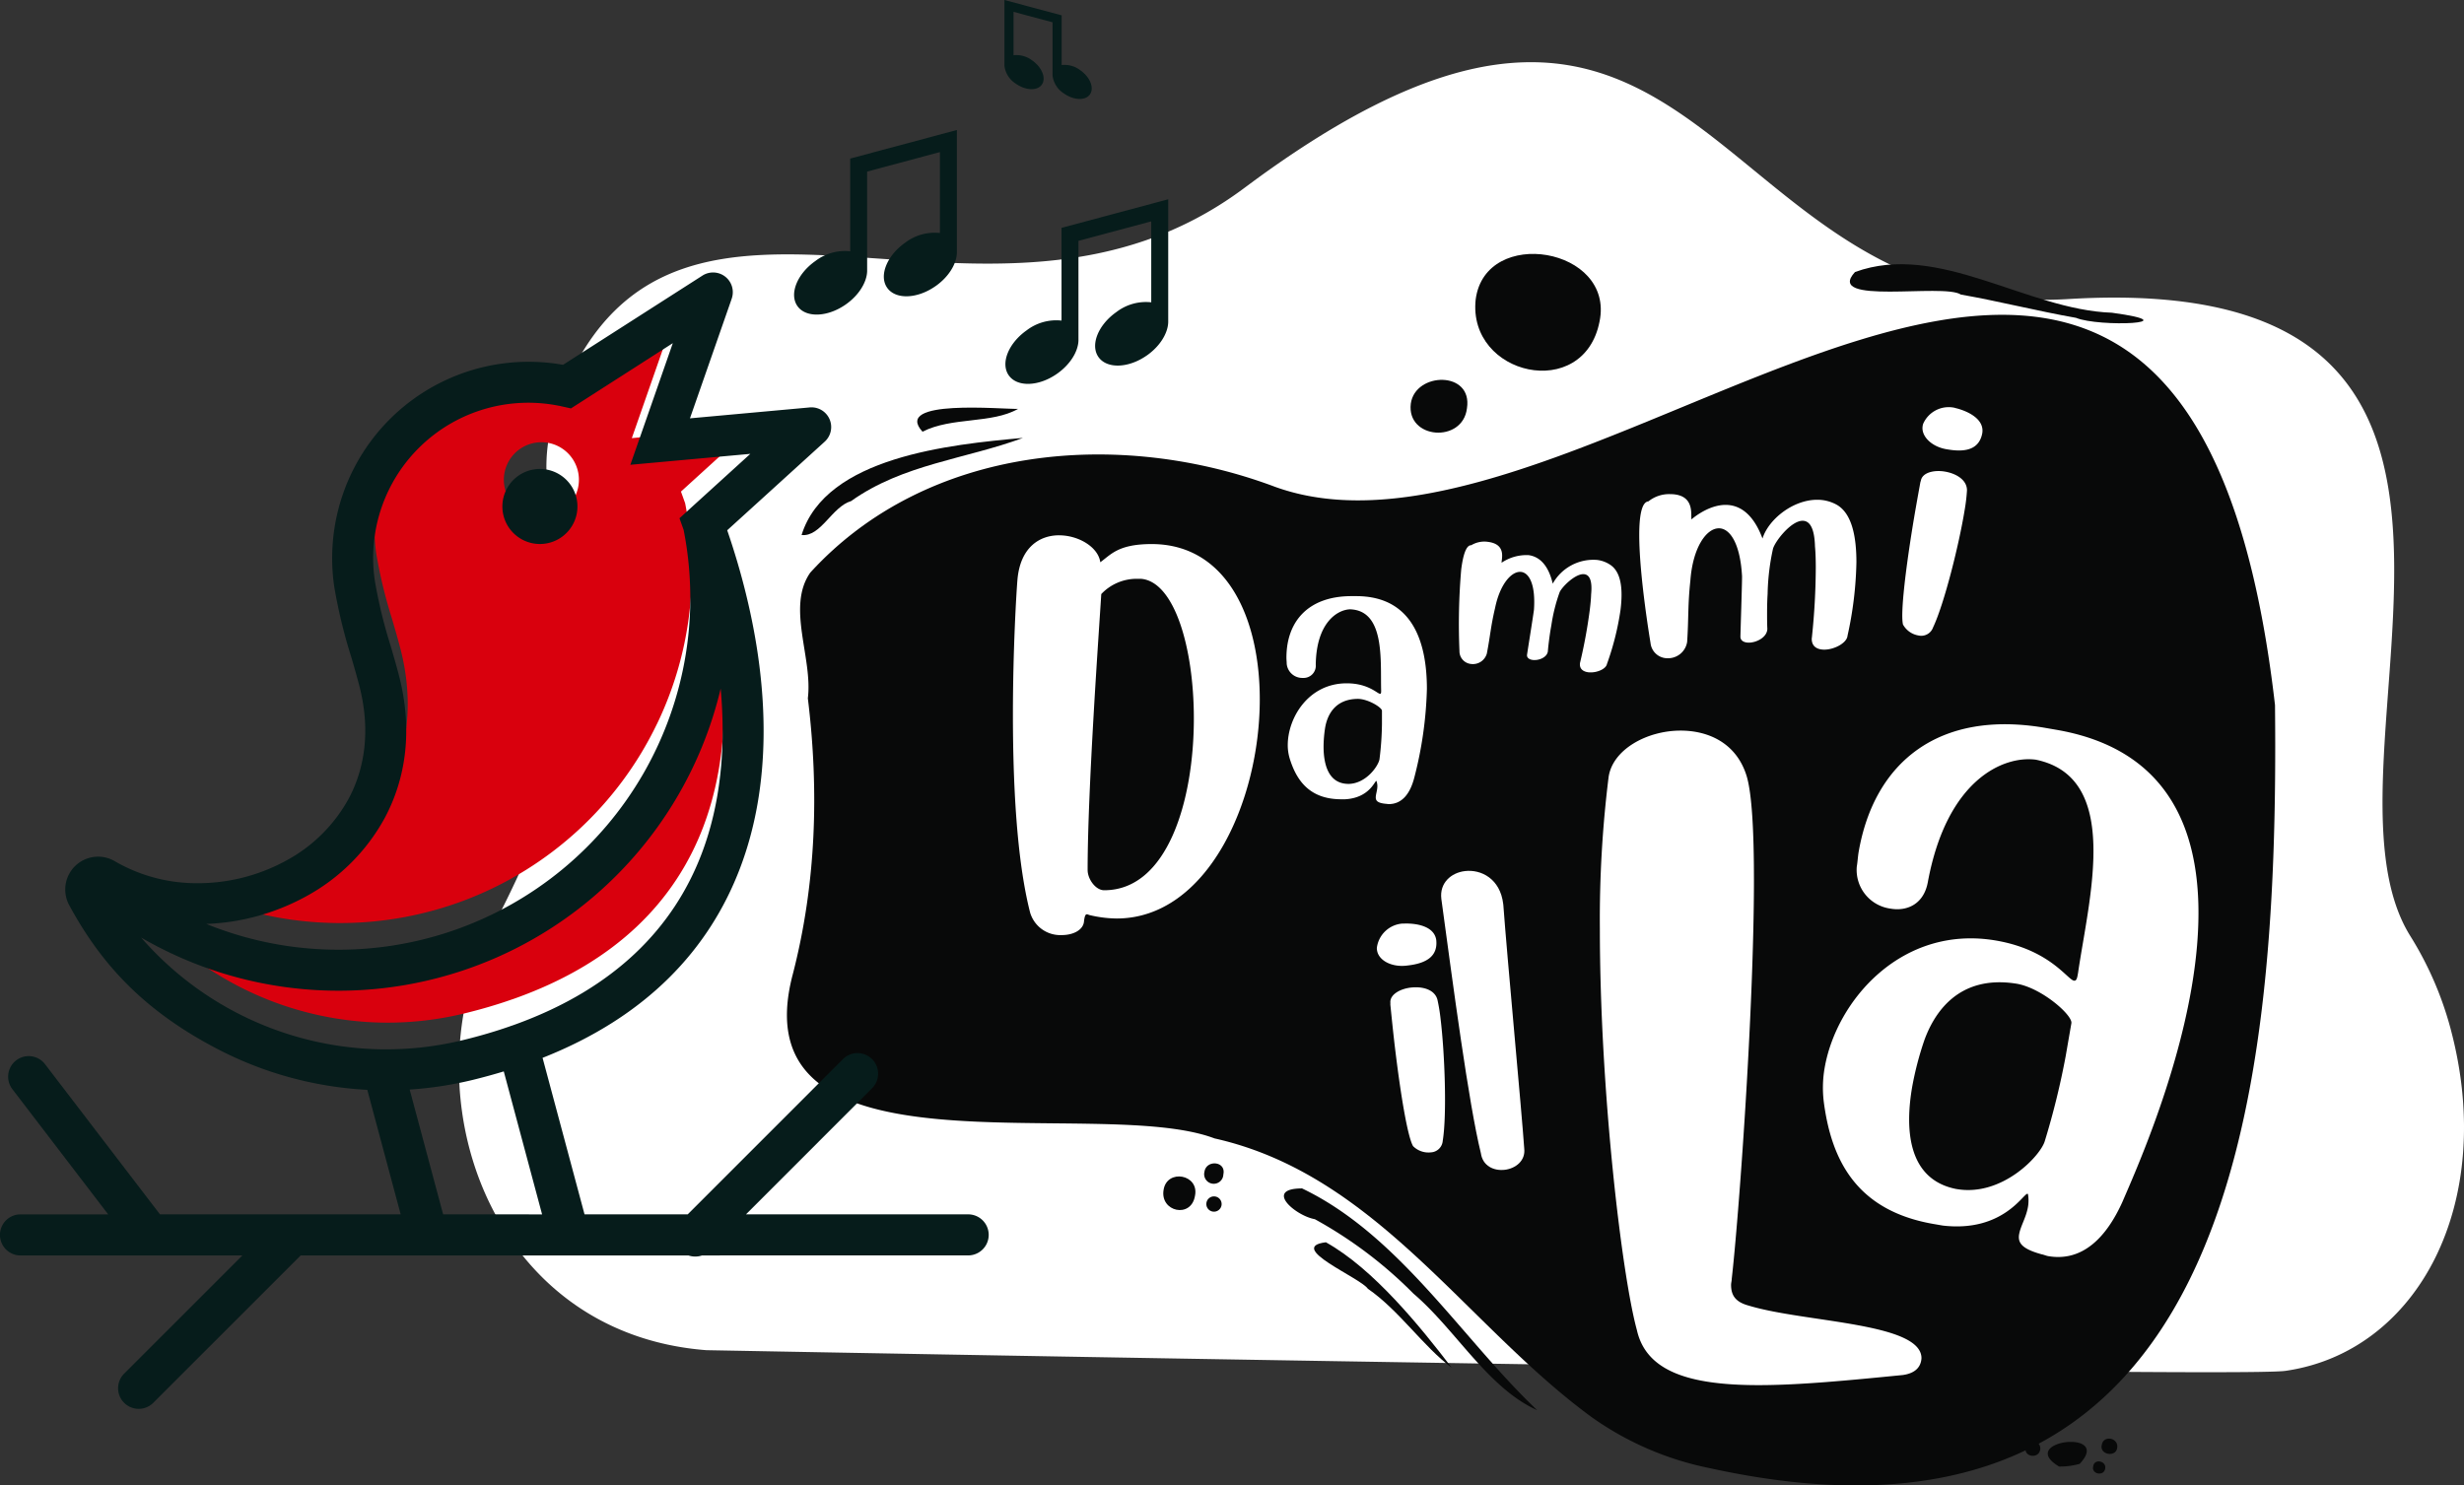
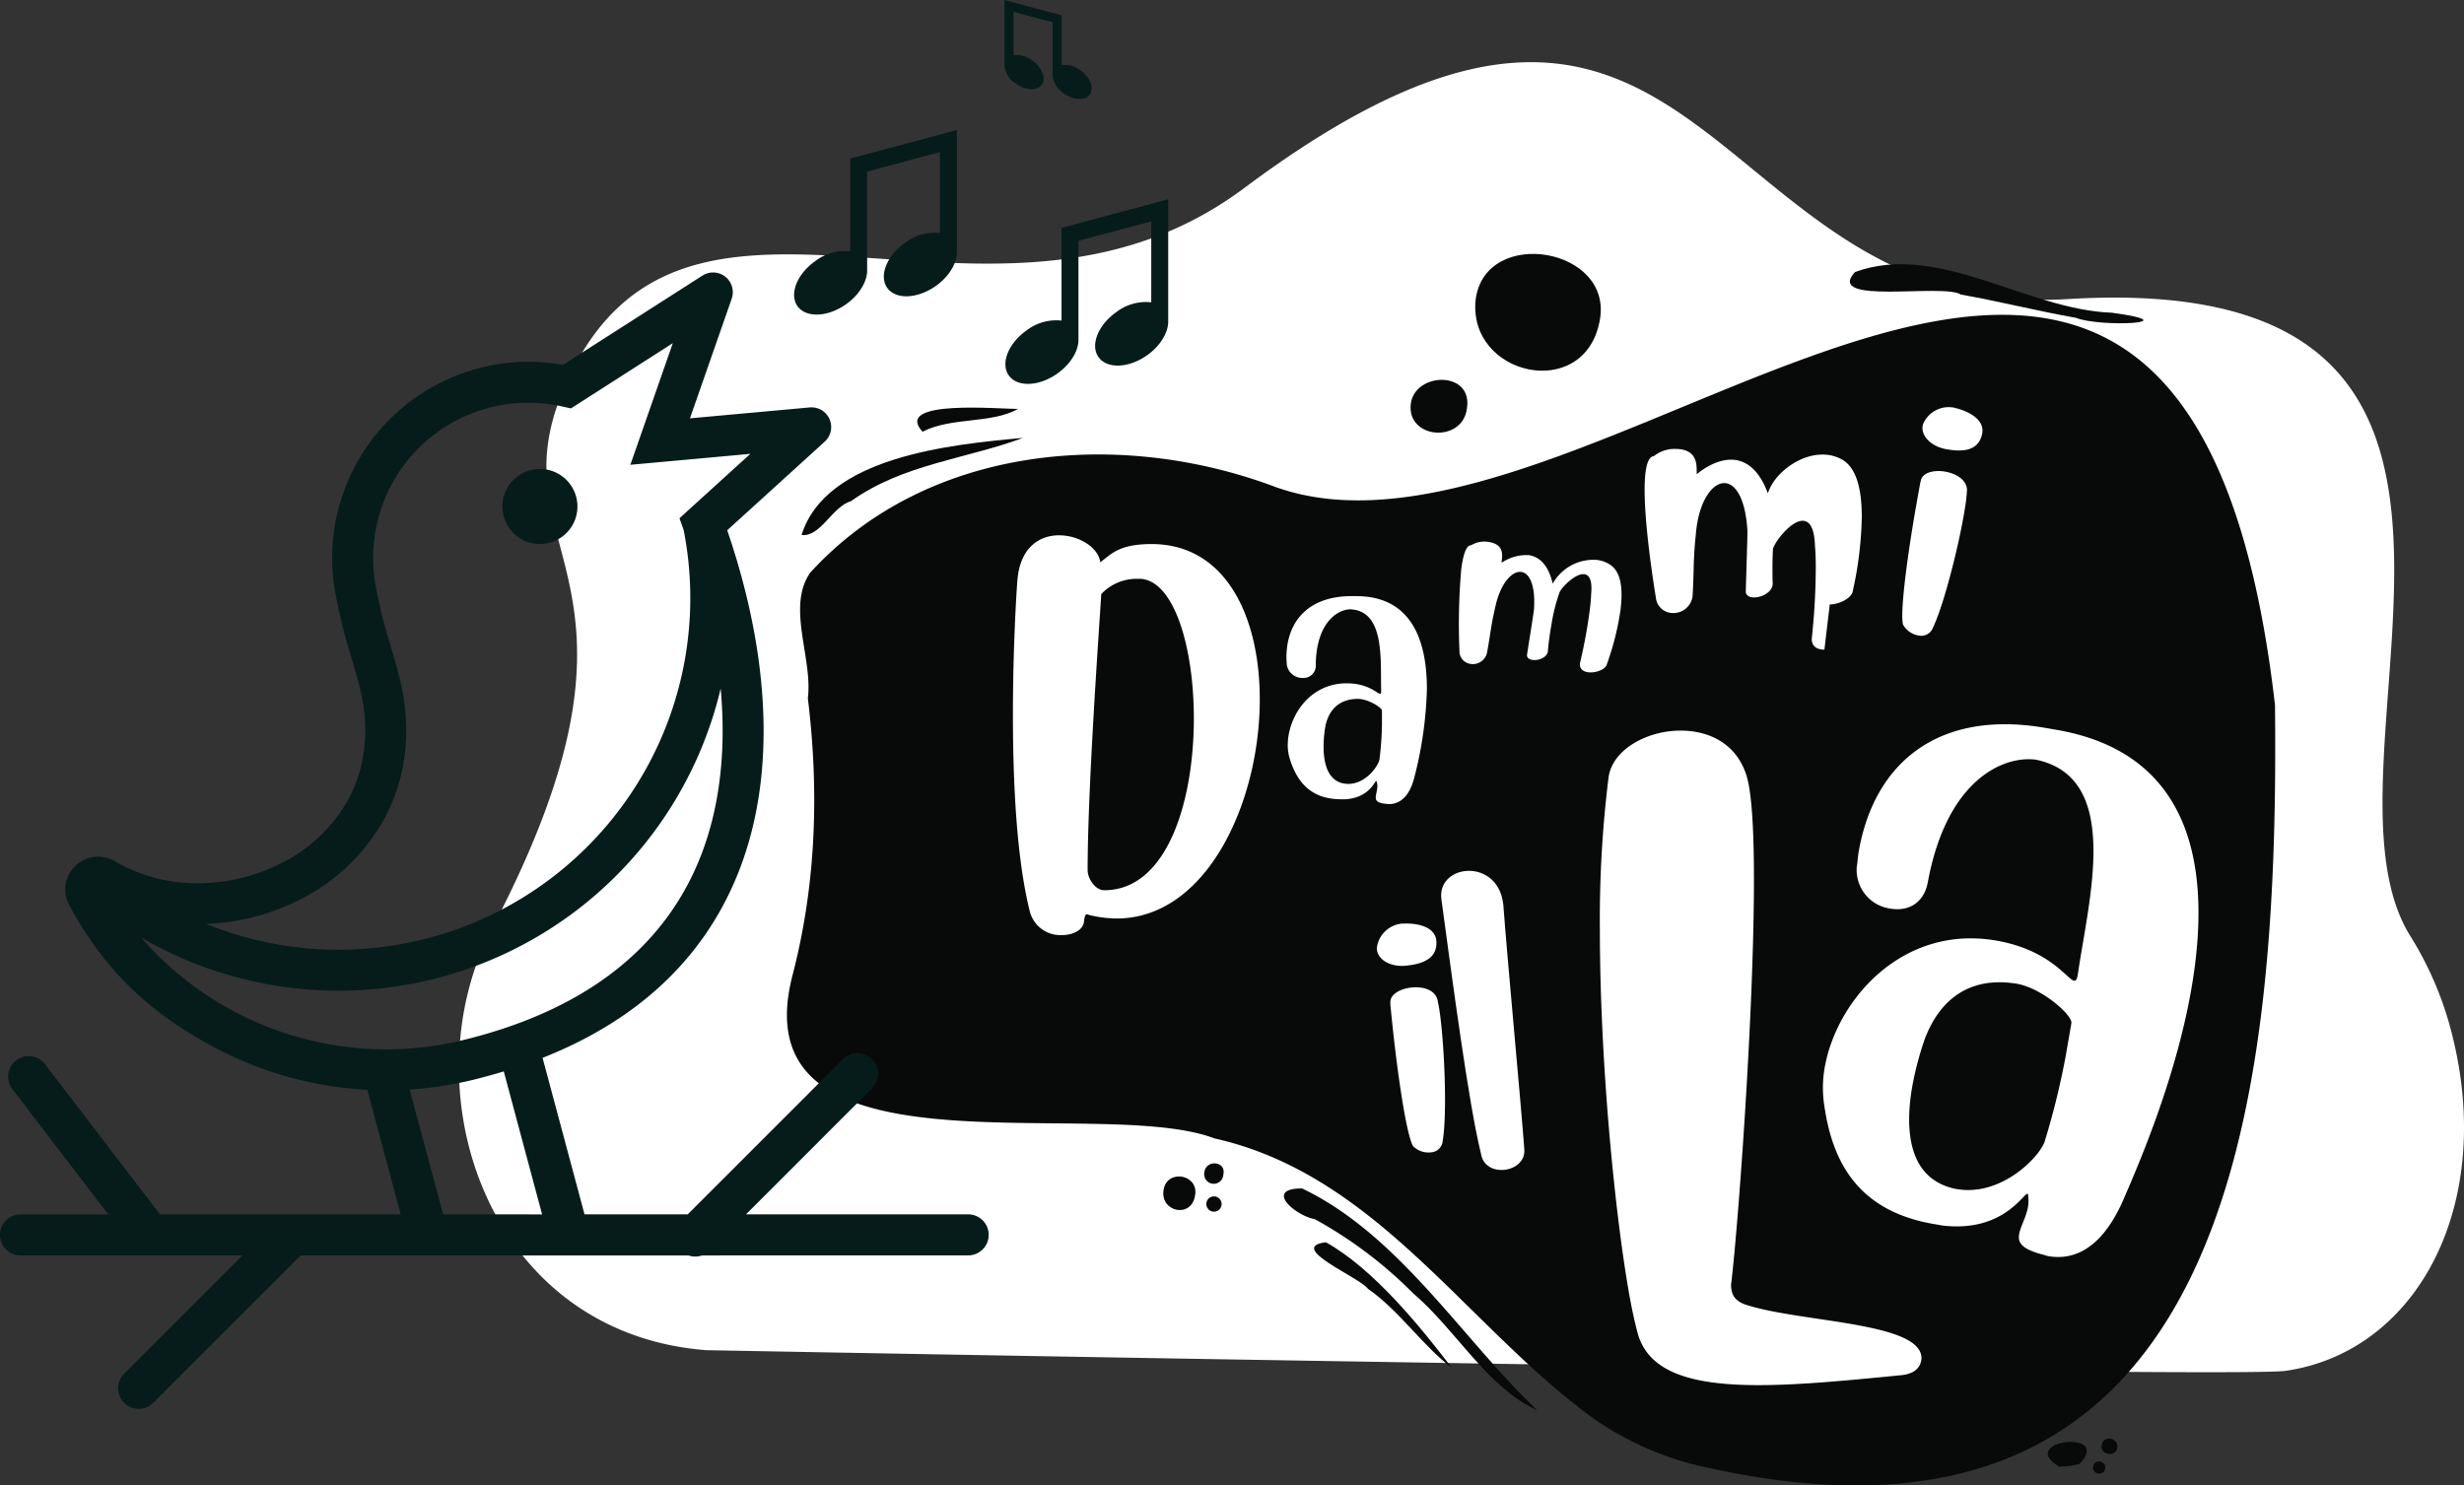
<svg xmlns="http://www.w3.org/2000/svg" id="Raggruppa_150" data-name="Raggruppa 150" width="420.69" height="253.665" viewBox="0 0 420.69 253.665">
  <rect x="0" y="0" width="420.69" height="253.665" fill="#333333" stroke="none" />
  <defs>
    <clipPath id="clip-path">
      <rect id="Rettangolo_56" data-name="Rettangolo 56" width="420.69" height="253.665" fill="none" />
    </clipPath>
  </defs>
  <g id="Raggruppa_75" data-name="Raggruppa 75" clip-path="url(#clip-path)">
    <path id="Tracciato_284" data-name="Tracciato 284" d="M171.307,106.273a53.781,53.781,0,1,1-53.781-53.781,53.782,53.782,0,0,1,53.781,53.781" transform="translate(41.33 34.034)" fill="#080909" />
    <path id="Tracciato_285" data-name="Tracciato 285" d="M359.361,229.924c-9.257,1.325-269.595-3.534-269.595-3.534-37.508-2.906-50.984-44.453-36.579-72,31.358-59.977.343-63.716,12.081-91.764C85.1,15.215,137.89,60.324,181.4,28.092c.818-.6,1.619-1.2,2.417-1.785,76.825-55.9,76.631,24.333,138.482,20.585,89-5.393,39.627,78.668,58.4,108.766a58.214,58.214,0,0,1,6.865,15.783c7.98,29.778-5.545,55.238-28.2,58.484" transform="translate(30.821 4.178)" fill="#fff" />
    <path id="Tracciato_286" data-name="Tracciato 286" d="M335.574,99.256c.7,68.161-7.332,149.994-96.681,130.275a52.652,52.652,0,0,1-19.963-8.656c-21.536-15.742-36.808-41.438-64.415-47.616-19.978-7.6-81.594,8.191-72-28.062,3.987-15.445,4.5-31.34,2.563-47.1.862-6.9-3.679-15.607.414-21.458,19.962-21.866,52.8-24.63,79.359-14.649,55.194,19.94,154.963-99.512,170.721,37.265" transform="translate(52.848 21.147)" fill="#080909" />
    <path id="Tracciato_287" data-name="Tracciato 287" d="M230.219,36.529c-6.589-1.157-13.073-2.815-19.66-3.976-2.965-1.968-23.377,1.912-18.078-3.846,14.268-5.2,29.257,6.442,43.876,6.949,13.507,1.851-2.234,2.5-6.138.872" transform="translate(124.231 17.748)" fill="#080909" />
    <path id="Tracciato_288" data-name="Tracciato 288" d="M136.087,123.12c16.653,7.976,27.409,25.82,40.143,37.871-8.459-3.809-13.93-13.782-21.132-19.912a73.4,73.4,0,0,0-16.84-12.709c-3.292-.575-8.764-5.247-2.171-5.25" transform="translate(86.223 79.826)" fill="#080909" />
    <path id="Tracciato_289" data-name="Tracciato 289" d="M120.818,45.368c-9.722,3.61-20.478,4.467-29.329,10.782-3.3.981-5.169,6.15-8.463,5.8,4.141-13.365,25.395-15.462,37.792-16.583" transform="translate(53.831 29.415)" fill="#080909" />
    <path id="Tracciato_290" data-name="Tracciato 290" d="M138.125,128.7c8.141,4.536,16.1,14.387,21.485,21.419-4.8-3.554-8.982-9.8-14.314-13.48-1.284-1.891-14.032-7.095-7.17-7.938" transform="translate(88.248 83.441)" fill="#080909" />
    <path id="Tracciato_291" data-name="Tracciato 291" d="M95.907,46.341c-5.189-5.66,13.67-3.795,16.324-3.9-4.521,2.58-11.326,1.35-16.324,3.9" transform="translate(61.599 27.379)" fill="#080909" />
    <path id="Tracciato_292" data-name="Tracciato 292" d="M174.026,37.846c-2.68,13.775-22.573,9.264-21.148-3.776,1.662-12.572,23.758-8.842,21.148,3.776" transform="translate(99.073 17.055)" fill="#080909" />
    <path id="Tracciato_293" data-name="Tracciato 293" d="M125.9,125.209c-.668,3.907-5.982,2.7-5.36-1.024.557-3.669,6.152-2.687,5.36,1.024" transform="translate(78.122 79.022)" fill="#080909" />
    <path id="Tracciato_294" data-name="Tracciato 294" d="M214.033,153.584c-7.381-4.409,9.2-6.5,3.527-.458a12.168,12.168,0,0,1-3.527.458" transform="translate(137.52 96.85)" fill="#080909" />
    <path id="Tracciato_295" data-name="Tracciato 295" d="M128,122.4a1.639,1.639,0,1,1-3.231-.42c.3-2.138,3.737-1.849,3.231.42" transform="translate(80.869 78.145)" fill="#080909" />
    <path id="Tracciato_296" data-name="Tracciato 296" d="M155.731,44.224c-.725,6-10.329,5.278-9.587-.8.743-5.451,10.62-5.665,9.587.8" transform="translate(94.728 25.513)" fill="#080909" />
    <path id="Tracciato_297" data-name="Tracciato 297" d="M220.335,150.708c-.292,1.581-3.053,1.053-2.619-.59.277-1.784,3-1.2,2.619.59" transform="translate(141.129 96.63)" fill="#080909" />
    <path id="Tracciato_298" data-name="Tracciato 298" d="M126.065,126.545a1.305,1.305,0,0,1,.363-2.585,1.305,1.305,0,1,1-.363,2.585" transform="translate(81.022 80.359)" fill="#080909" />
-     <path id="Tracciato_299" data-name="Tracciato 299" d="M212.311,150.748c-.26,1.662-2.9,1.258-2.468-.4a1.25,1.25,0,1,1,2.468.4" transform="translate(136.024 96.796)" fill="#080909" />
    <path id="Tracciato_300" data-name="Tracciato 300" d="M218.874,152.633c-.216,1.376-2.421.949-2.046-.414.191-1.353,2.3-.9,2.046.414" transform="translate(140.555 98.162)" fill="#080909" />
    <path id="Tracciato_301" data-name="Tracciato 301" d="M78.161,85.8c-.16-5.565-.669-11.364.053-16.85q.341,8.4.682,16.792a.827.827,0,0,0-.735.058" transform="translate(50.467 44.708)" fill="#a8a8a8" />
    <path id="Tracciato_302" data-name="Tracciato 302" d="M78.864,80.014c-.48-.145-1.129.224-.813-.6.349.087,1.068.049.813.6" transform="translate(50.551 51.491)" fill="#a8a8a8" />
    <path id="Tracciato_303" data-name="Tracciato 303" d="M78.773,79.767c-.384-.1-.9,0-.725-.539.537-.307.857-.04.725.539" transform="translate(50.581 51.285)" fill="#fff" />
    <path id="Tracciato_304" data-name="Tracciato 304" d="M78.049,81.941c.254.138.257.29.025.453a.4.4,0,0,1-.025-.453" transform="translate(50.565 53.127)" fill="#a8a8a8" />
-     <path id="Tracciato_305" data-name="Tracciato 305" d="M78.64,81.352c-.28-.119-.338-.264-.056-.452a.35.35,0,0,1,.056.452" transform="translate(50.831 52.452)" fill="#a8a8a8" />
    <path id="Tracciato_306" data-name="Tracciato 306" d="M78.054,80.176c.277.119.335.265.054.452a.344.344,0,0,1-.054-.452" transform="translate(50.568 51.983)" fill="#a8a8a8" />
    <path id="Tracciato_307" data-name="Tracciato 307" d="M78.071,81.058c.239.14.252.292.021.453a.412.412,0,0,1-.021-.453" transform="translate(50.58 52.555)" fill="#a8a8a8" />
    <path id="Tracciato_308" data-name="Tracciato 308" d="M112.791,55.458c3.384,0,6.71,2.052,7.043,4.6,1.83-1.33,3.049-3.049,8.54-3.106h.223c12.755,0,18.467,12.534,18.467,26.509,0,17.58-9.04,37.433-24.457,37.433a20.791,20.791,0,0,1-4.713-.61.787.787,0,0,0-.333-.11c-.279,0-.389.331-.5,1.108-.056,1.553-1.83,2.441-3.771,2.441a5.37,5.37,0,0,1-5.435-3.828c-2.329-9.094-2.939-22.292-2.939-33.772,0-11.425.61-21.129.776-23.127.5-5.545,3.827-7.541,7.1-7.541m4.881,57.175c0,1.5,1.332,3.438,2.829,3.438,10.759,0,15.305-15.195,15.305-29.336,0-12.091-3.326-23.4-9.04-23.847H126.1a8.3,8.3,0,0,0-6.1,2.606c-.333,5.547-2.329,33.053-2.329,47.138" transform="translate(68.024 35.957)" fill="#fff" />
    <path id="Tracciato_309" data-name="Tracciato 309" d="M148.5,96.126c0-.552.275-1.2.275-1.93a2.646,2.646,0,0,0-.137-.827c0-.044-.048-.044-.048-.044-.275,0-1.193,2.895-5.329,3.124h-.643c-5.421,0-7.627-3.216-8.776-6.846a7.915,7.915,0,0,1-.368-2.39c0-4.686,3.537-10.566,10.063-10.566,3.72,0,5.237,1.79,5.7,1.79.137,0,.183-.137.183-.412v-.185c-.137-5.1.689-13.645-5.329-13.83-2.206.092-5.743,2.344-5.835,9.465a2.083,2.083,0,0,1-2.206,2.252,2.666,2.666,0,0,1-2.756-2.435c0-.321-.046-.689-.046-1.012,0-6.247,3.767-10.521,11.118-10.521h.781c9.7,0,12.084,7.95,12.084,15.852a66.764,66.764,0,0,1-2.159,15.162c-.643,2.481-1.93,4.5-4.365,4.5-.138,0-.321-.046-.46-.046-1.424-.138-1.746-.506-1.746-1.1m-4.732-2.3c3.17,0,5.283-3.262,5.375-4.273a52.743,52.743,0,0,0,.414-5.928v-2.3c0-.552-2.388-2.023-4.136-2.023-4.134.046-5.237,3.079-5.558,4.871a21.9,21.9,0,0,0-.275,3.262c0,2.8.689,6.293,4.134,6.386Z" transform="translate(86.39 40.042)" fill="#fff" />
    <path id="Tracciato_310" data-name="Tracciato 310" d="M173.222,78.43c-.89-.112-1.561-.58-1.436-1.573.013-.1.064-.236.077-.338a87.5,87.5,0,0,0,1.584-8.67c.134-1.062.218-1.99.239-2.718.239-2.44-.308-3.343-1.164-3.452-1.472-.186-3.821,2.161-4.215,3.084a29.172,29.172,0,0,0-1.414,5.665c-.211,1.121-.328,2.046-.419,2.764-.138,1.1-.176,1.683-.176,1.683-.17,1.057-1.591,1.573-2.585,1.447-.582-.074-1.032-.374-.966-.888.051-.41,1.037-6.547,1.162-7.54l.018-.137c.3-4.276-.8-6.293-2.174-6.467-1.609-.2-3.633,2.044-4.47,6.183-.748,3.175-.785,4.561-1.4,7.754A2.479,2.479,0,0,1,153.123,77a2.182,2.182,0,0,1-1.915-2.191,108.285,108.285,0,0,1,.3-13.945c.308-2.43.842-4.172,1.706-4.132a4.384,4.384,0,0,1,2.2-.625,4.225,4.225,0,0,1,.656.048c3.183.4,2.311,2.9,2.331,3.564a7.63,7.63,0,0,1,4.582-1.3c1.643.208,3.336,1.4,4.149,4.873a7.943,7.943,0,0,1,7.573-4.05,5.1,5.1,0,0,1,2.324.885c1.886,1.317,2.087,4.4,1.671,7.69a47.086,47.086,0,0,1-2.313,9.2c-.185.916-1.9,1.568-3.17,1.408" transform="translate(97.973 36.378)" fill="#fff" />
-     <path id="Tracciato_311" data-name="Tracciato 311" d="M201.4,77.749c-1.2,0-2.159-.506-2.159-1.838,0-.138.046-.321.046-.46a116.51,116.51,0,0,0,.643-11.715c0-1.424-.046-2.665-.137-3.63-.092-3.262-.966-4.365-2.115-4.365-1.975,0-4.686,3.491-5.054,4.777a39.1,39.1,0,0,0-.918,7.719c-.092,1.516-.092,2.756-.092,3.722,0,1.47.046,2.252.046,2.252-.046,1.424-1.838,2.342-3.17,2.342-.781,0-1.426-.321-1.426-1.01,0-.551.277-8.822.277-10.154v-.183c-.321-5.7-2.113-8.179-3.951-8.179-2.159,0-4.457,3.308-4.871,8.913-.46,4.32-.275,6.158-.551,10.477a3.3,3.3,0,0,1-3.354,2.8,2.9,2.9,0,0,1-2.895-2.573c0-.046-1.93-11.349-1.93-18.47,0-3.262.414-5.651,1.563-5.743a5.652,5.652,0,0,1,3.676-1.241c4.273,0,3.537,3.447,3.674,4.319,0,0,2.758-2.481,5.837-2.481,2.2,0,4.64,1.287,6.293,5.743,1.012-3.262,5.192-6.617,9.326-6.617a6.8,6.8,0,0,1,3.218.781c2.71,1.424,3.491,5.468,3.491,9.879a62.712,62.712,0,0,1-1.516,12.544c-.092,1.24-2.252,2.388-3.951,2.388" transform="translate(110.087 33.191)" fill="#fff" />
+     <path id="Tracciato_311" data-name="Tracciato 311" d="M201.4,77.749c-1.2,0-2.159-.506-2.159-1.838,0-.138.046-.321.046-.46a116.51,116.51,0,0,0,.643-11.715c0-1.424-.046-2.665-.137-3.63-.092-3.262-.966-4.365-2.115-4.365-1.975,0-4.686,3.491-5.054,4.777c-.092,1.516-.092,2.756-.092,3.722,0,1.47.046,2.252.046,2.252-.046,1.424-1.838,2.342-3.17,2.342-.781,0-1.426-.321-1.426-1.01,0-.551.277-8.822.277-10.154v-.183c-.321-5.7-2.113-8.179-3.951-8.179-2.159,0-4.457,3.308-4.871,8.913-.46,4.32-.275,6.158-.551,10.477a3.3,3.3,0,0,1-3.354,2.8,2.9,2.9,0,0,1-2.895-2.573c0-.046-1.93-11.349-1.93-18.47,0-3.262.414-5.651,1.563-5.743a5.652,5.652,0,0,1,3.676-1.241c4.273,0,3.537,3.447,3.674,4.319,0,0,2.758-2.481,5.837-2.481,2.2,0,4.64,1.287,6.293,5.743,1.012-3.262,5.192-6.617,9.326-6.617a6.8,6.8,0,0,1,3.218.781c2.71,1.424,3.491,5.468,3.491,9.879a62.712,62.712,0,0,1-1.516,12.544c-.092,1.24-2.252,2.388-3.951,2.388" transform="translate(110.087 33.191)" fill="#fff" />
    <path id="Tracciato_312" data-name="Tracciato 312" d="M204.279,53.171c1.995.325,3.859,1.465,3.8,3.27a30.133,30.133,0,0,1-.4,3.333c-.949,5.85-3.481,16.006-5.392,20.024a2.135,2.135,0,0,1-2.5,1.363,3.7,3.7,0,0,1-2.629-1.871c-.447-1.84.4-9.058,1.68-16.948.391-2.4.841-4.891,1.276-7.287.021-.137.089-.265.1-.356.265-1.352,2.205-1.83,4.065-1.528m6.415-6.546-.008.045c-.5,2.525-2.53,3.267-5.751,2.745l-.407-.066c-2.534-.457-4.294-2.232-4.014-3.956a1.536,1.536,0,0,1,.12-.447,4.761,4.761,0,0,1,5.23-2.688c.181.03.31.1.49.127,2.141.58,4.714,1.929,4.34,4.241" transform="translate(127.749 27.356)" fill="#fff" />
    <path id="Tracciato_313" data-name="Tracciato 313" d="M152.761,98.551l0,.046c.218,2.565-1.526,3.841-4.765,4.23l-.412.049c-2.56.26-4.742-.958-4.95-2.69a1.492,1.492,0,0,1-.01-.462,4.762,4.762,0,0,1,4.281-4.034c.183-.021.326.008.508-.013,2.217-.036,5.064.547,5.344,2.873m-4.352,8.067c2.006-.241,4.113.338,4.554,2.09a30.633,30.633,0,0,1,.539,3.313c.707,5.885,1.085,16.344.364,20.735a2.139,2.139,0,0,1-2.027,2,3.7,3.7,0,0,1-3.045-1.07c-.938-1.645-2.125-8.814-3.079-16.752-.29-2.416-.546-4.932-.791-7.355-.016-.137.013-.279,0-.369-.119-1.375,1.612-2.37,3.483-2.595" transform="translate(92.466 62.033)" fill="#fff" />
    <path id="Tracciato_314" data-name="Tracciato 314" d="M153.318,90.26c2.782-.335,6.035,1.31,6.551,5.6l.026.229c.616,8.58,3.152,35.44,3.562,41.544.252,2.1-1.487,3.419-3.312,3.638s-3.775-.61-4.09-2.84c-2.075-8.4-4.756-28.767-6.75-43.428-.33-2.738,1.686-4.46,4.012-4.741" transform="translate(96.781 58.494)" fill="#fff" />
    <path id="Tracciato_315" data-name="Tracciato 315" d="M192.018,101.077c0,22.746-2.642,58.242-3.791,68.236,0,.345-.114.689-.114,1.034,0,1.953.918,2.987,3.1,3.562,9.534,2.871,29.408,2.871,29.408,8.959-.115,1.84-1.493,2.642-3.218,2.873-9.305.918-17.575,1.723-24.582,1.723-11.487,0-19.184-2.182-20.792-9.419-2.527-9.191-6.318-40.667-6.318-68.582a196.966,196.966,0,0,1,1.493-25.846c.689-4.709,6.547-7.927,12.292-7.927,4.825,0,9.534,2.182,11.257,7.7.92,2.987,1.264,9.534,1.264,17.69" transform="translate(107.441 49.074)" fill="#fff" />
    <path id="Tracciato_316" data-name="Tracciato 316" d="M222.322,162.087c.236-1.358,1.188-2.825,1.5-4.635a6.524,6.524,0,0,0,.013-2.1.113.113,0,0,0-.094-.134c-.679-.117-4.177,6.621-14.463,5.423l-1.586-.274c-13.355-2.314-17.417-11.178-18.7-20.609a19.734,19.734,0,0,1,.114-6.043c2-11.547,13.225-24.524,29.3-21.74,9.168,1.587,12.139,6.65,13.271,6.844.34.059.511-.26.628-.94l.079-.453c1.836-12.623,7.52-33.323-7.23-36.345-5.471-.714-15.147,3.323-18.414,20.829-.666,3.849-3.564,5.1-6.392,4.606a6.665,6.665,0,0,1-5.753-7.175c.137-.793.181-1.718.318-2.51,2.665-15.394,13.77-24.313,31.881-21.177l1.924.333c23.883,4.137,26.379,24.739,23.006,44.206-2.822,16.3-9.834,31.874-11.789,36.432-2.642,5.839-6.674,10.269-12.674,9.231-.34-.059-.773-.251-1.113-.31-3.448-.946-4.085-1.99-3.831-3.462m-10.678-7.678c7.81,1.353,14.41-5.782,15.068-8.234a131.842,131.842,0,0,0,3.546-14.425l.981-5.659c.236-1.358-5.023-6-9.323-6.745-10.207-1.652-14.219,5.349-15.775,9.626a54.872,54.872,0,0,0-2.072,7.919c-1.2,6.9-.987,15.8,7.464,17.5Z" transform="translate(122.423 48.648)" fill="#fff" />
-     <path id="Tracciato_317" data-name="Tracciato 317" d="M89.048,59.014a6.408,6.408,0,1,1-7.85-4.531,6.407,6.407,0,0,1,7.85,4.531m19.825,46.428a67.059,67.059,0,0,1-94.1,28.843,55.532,55.532,0,0,0,41.219,19.091,1.85,1.85,0,0,1,.27,0,55.387,55.387,0,0,0,13.578-1.605q4.211-1.031,7.942-2.339l.353-.119.506-.181c17.1-6.181,27.064-16.62,31.838-29.148,3.275-8.6,4.159-18.236,3.251-28.208a67.165,67.165,0,0,1-4.851,13.667m-6.3-3.04A59.981,59.981,0,0,0,107.4,64.67l-.712-1.981,1.724-1.571,10.37-9.425L103.7,53.067l-5.4.493,1.788-5.12,5.461-15.653L89.386,43.139l-1.228.786-1.4-.308-.363-.081v-.007l-.3-.061v.007A26.491,26.491,0,0,0,54.673,73.327,83.215,83.215,0,0,0,57.35,84.4c.5,1.714.994,3.41,1.427,5.067,2.438,9.376,1.19,17.67-2.416,24.411A33.489,33.489,0,0,1,42.8,127.329a38.371,38.371,0,0,1-16.9,4.63A60.038,60.038,0,0,0,102.575,102.4" transform="translate(9.575 21.258)" fill="#d9000d" fill-rule="evenodd" />
    <path id="Tracciato_318" data-name="Tracciato 318" d="M35.219,157.777a60.057,60.057,0,0,0,81.5-67.289L116.01,88.5l1.726-1.571,10.37-9.424-15.084,1.375-5.4.491,1.788-5.118,5.461-15.653L98.709,68.957l-1.228.786-1.4-.31-.363-.079v-.007l-.3-.061v.007A26.494,26.494,0,0,0,63.994,99.145a83.28,83.28,0,0,0,2.679,11.072c.5,1.714,1,3.41,1.426,5.067,2.44,9.376,1.192,17.67-2.416,24.409a33.469,33.469,0,0,1-13.564,13.454,38.372,38.372,0,0,1-16.9,4.63m57.335,49.6-6.542-24.414q-2.515.764-5.184,1.424a63.232,63.232,0,0,1-10.881,1.676l5.713,21.313Zm27.305,7.012a3.607,3.607,0,0,1-2.313,0H51.34l-25.17,25.167a3.519,3.519,0,0,1-4.975-4.98l20.192-20.187H3.5a3.506,3.506,0,0,1,0-7.012h14.97L2.131,186.019a3.511,3.511,0,1,1,5.581-4.261l19.6,25.616H68.41l-5.7-21.264a62.39,62.39,0,0,1-25.51-6.938c-13.022-6.76-20.141-14.937-25.381-24.592a5.612,5.612,0,0,1,7.729-7.543A27.794,27.794,0,0,0,33.5,150.823a31.413,31.413,0,0,0,15.275-3.814,26.453,26.453,0,0,0,10.742-10.6c2.82-5.267,3.776-11.839,1.813-19.372-.422-1.63-.893-3.244-1.368-4.874a88.958,88.958,0,0,1-2.9-12.005A33.539,33.539,0,0,1,96.129,62.3L119.622,47.26l.313-.2A3.366,3.366,0,0,1,124.928,51l-.119.351L117.8,71.438l20.059-1.828.377-.036a3.367,3.367,0,0,1,2.573,5.845l-.279.256L124.16,90.552c1.236,3.6,2.313,7.238,3.2,10.869,4,16.286,4.371,32.713-1.024,46.873-5.248,13.774-15.849,25.3-33.7,32.354L99.8,207.373h17.613l26.466-26.468a3.518,3.518,0,1,1,4.973,4.976l-21.488,21.491H165.3a3.506,3.506,0,1,1,0,7.012ZM98.371,84.832a6.408,6.408,0,1,0-4.533,7.848,6.407,6.407,0,0,0,4.533-7.848m61.377-35.98c2.229-1.569,3.56-3.768,3.625-5.644V43.2c0-.082,0-.165,0-.246V22.2L145.16,27.079V42.913a8.307,8.307,0,0,0-5.954,1.665c-3.125,2.2-4.493,5.649-3.056,7.691s5.148,1.912,8.276-.293c2.227-1.571,3.56-3.771,3.625-5.644v-.015q0-.121,0-.242V29.3l12.425-3.33V39.791a8.288,8.288,0,0,0-5.949,1.665c-3.125,2.206-4.493,5.649-3.054,7.691s5.146,1.912,8.275-.3M195.83,60.685c2.229-1.571,3.56-3.771,3.625-5.646h0v-.013c0-.081,0-.163,0-.244V34.03l-18.216,4.881V54.745a8.329,8.329,0,0,0-5.951,1.663c-3.129,2.205-4.5,5.651-3.054,7.695s5.143,1.912,8.271-.3c2.227-1.571,3.565-3.771,3.625-5.644h0v-.015q0-.121,0-.242V41.131l12.427-3.33V51.623a8.3,8.3,0,0,0-5.951,1.665c-3.129,2.2-4.5,5.649-3.054,7.691s5.143,1.912,8.271-.293M173.437,14.291a4.227,4.227,0,0,1-1.945-3.026V0l9.767,2.616v8.489a4.444,4.444,0,0,1,3.188.89c1.676,1.184,2.41,3.031,1.642,4.126s-2.759,1.022-4.434-.16a4.2,4.2,0,0,1-1.945-3.025v0a.9.9,0,0,1,0-.134V3.809l-6.663-1.787V9.431a4.446,4.446,0,0,1,3.188.892c1.676,1.182,2.41,3.028,1.642,4.124s-2.759,1.025-4.439-.157M87.1,175.25a3.343,3.343,0,0,1,.349-.119l.506-.181c17.1-6.181,27.064-16.62,31.836-29.15,3.275-8.6,4.159-18.234,3.252-28.207A67.06,67.06,0,0,1,24.091,160.1,55.532,55.532,0,0,0,65.31,179.194a1.828,1.828,0,0,1,.269,0,55.4,55.4,0,0,0,13.579-1.605q4.211-1.031,7.945-2.339" transform="translate(0 0.001)" fill="#061c1b" />
  </g>
</svg>